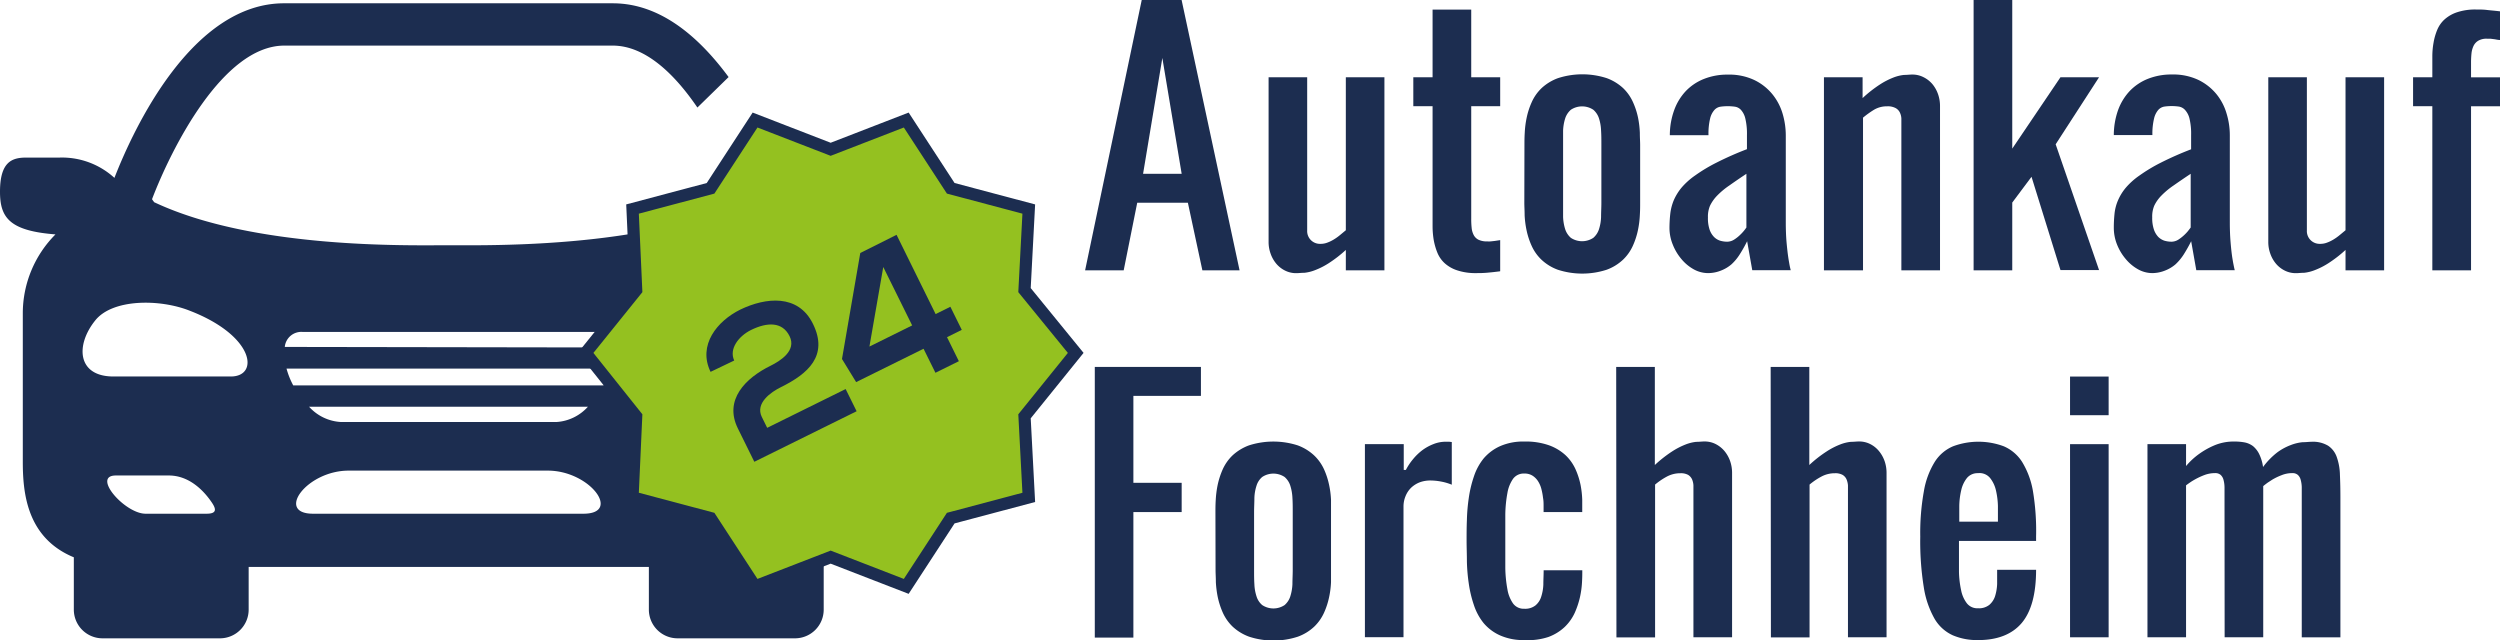
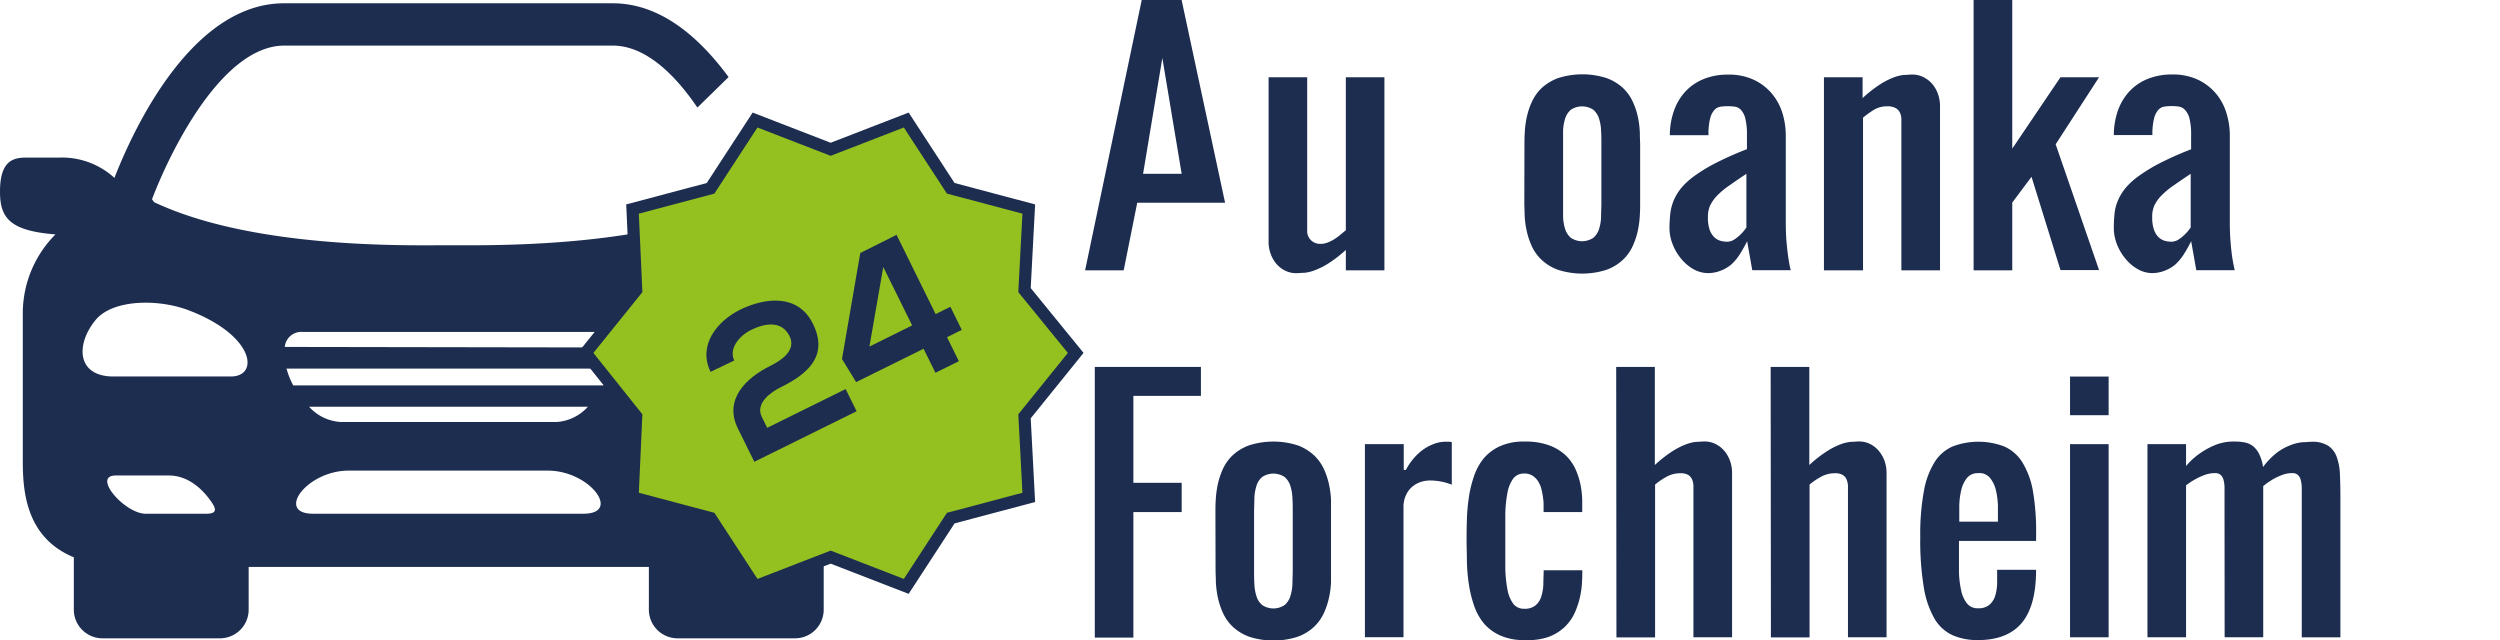
<svg xmlns="http://www.w3.org/2000/svg" viewBox="0 0 410.1 104.99">
  <defs>
    <style>.cls-1{fill:#1c2d50;}.cls-2{fill:#94c120;stroke:#1c2d50;stroke-miterlimit:10;stroke-width:2px;}.cls-3{isolation:isolate;}</style>
  </defs>
  <title>Element 1</title>
  <g id="Ebene_2" data-name="Ebene 2">
    <g id="_9uJTPTDFcb5KJ71l_acDY" data-name=" 9uJTPTDFcb5KJ71l acDY">
      <g id="_79Xb6xs0WwA84Ir2AzBDO" data-name=" 79Xb6xs0WwA84Ir2AzBDO">
        <path id="_oG-MvR4Cp9imzDR64uXGF" data-name=" oG-MvR4Cp9imzDR64uXGF" class="cls-1" d="M126.1,94.75,113.42,82.32l6.83-14.06-1.46-3.17L104,59.57V38.28c-13,2.19-26.08,1.95-30.39,1.95-6.5,0-32,.65-48.34-7.07-.08-.16-.25-.33-.33-.49,3.17-8.29,11.62-25.19,21.7-25.19h53.87c5.28,0,10.07,4.55,13.89,10.16l5.12-5c-4.8-6.5-11.13-12.1-19-12.1H46.64C31.52.5,21.94,21.05,18.77,29.18a12.74,12.74,0,0,0-9-3.33H4.31C2,25.85,0,26.5,0,31.45c0,4.23,1.54,6.42,9.1,7A18.34,18.34,0,0,0,3.74,51.36V75.65c0,4.88.49,12.52,8.37,15.77V100a4.71,4.71,0,0,0,4.71,4.71H36.08A4.71,4.71,0,0,0,40.79,100V93h65.65V100a4.71,4.71,0,0,0,4.71,4.71h19.26a4.71,4.71,0,0,0,4.71-4.71V90.68ZM33.88,84.27h-10C20.47,84.27,15,78,19,78h8.7c3.25,0,5.6,2.36,6.9,4.22C35.42,83.37,35.75,84.27,33.88,84.27Zm4-22.51H18.61c-5.94,0-6.26-5.12-3-9.18C18.44,49,26.24,49,31.2,51,41.76,55.1,42.57,61.76,37.86,61.76ZM95.71,84.27H51.35c-6.18,0-1.06-7.07,5.85-7.07H89.86C96.77,77.2,102,84.27,95.71,84.27Zm-45-17.55H96.44a7.56,7.56,0,0,1-5.2,2.51H56A7.58,7.58,0,0,1,50.7,66.72ZM99,63.22H48.1A13,13,0,0,1,47,60.46H100.1A12.52,12.52,0,0,1,99,63.22ZM46.72,56.88a2.72,2.72,0,0,1,2.92-2.43H97.58A2.79,2.79,0,0,1,100.51,57l-53.79-.09Z" />
      </g>
      <polygon class="cls-2" points="136.26 24.49 148.66 19.69 155.96 30.89 168.76 34.29 168.06 47.59 176.46 57.89 168.06 68.29 168.76 81.59 155.96 84.99 148.66 96.19 136.26 91.39 123.86 96.19 116.56 84.99 103.76 81.59 104.36 68.29 96.06 57.89 104.36 47.59 103.76 34.29 116.56 30.89 123.86 19.69 136.26 24.49" />
      <g class="cls-3">
        <path class="cls-1" d="M116.56,61c-2.13-4.4,1.08-8.34,4.89-10.22,4.15-2,9.48-2.59,11.9,2.33,2.61,5.26-.86,8.23-5.21,10.38-1.72.84-4.28,2.66-3.17,4.91l.88,1.78,12.87-6.36,1.8,3.64-16.78,8.29-2.69-5.45C118.7,65.58,122.32,62,126.4,60c1.57-.78,4.31-2.46,3.12-4.86s-3.68-2.31-6.34-1c-2,1-3.63,3.08-2.74,5Z" />
        <path class="cls-1" d="M147.07,38.52l6.41,13,2.42-1.2,1.87,3.79-2.42,1.2,1.94,3.94-3.84,1.9-1.95-3.94-11.06,5.47-2.32-3.79,3-17.39Zm2.56,14.86-4.74-9.58-2.27,13.05Z" />
      </g>
      <g class="cls-3">
-         <path class="cls-1" d="M186.55,33.26l-2.22,11.09H178L187.29,0h6.54l9.51,44.35h-6.1l-2.38-11.09Zm7.29-4.75-3.17-19-3.16,19Z" />
+         <path class="cls-1" d="M186.55,33.26l-2.22,11.09H178L187.29,0h6.54l9.51,44.35l-2.38-11.09Zm7.29-4.75-3.17-19-3.16,19Z" />
        <path class="cls-1" d="M227.1,44.35h-6.33V41a20.65,20.65,0,0,1-2.86,2.21,12.19,12.19,0,0,1-2.23,1.12,6.57,6.57,0,0,1-1.72.42c-.49,0-.93.06-1.31.06a4,4,0,0,1-1.88-.44,4.47,4.47,0,0,1-1.44-1.15,5.25,5.25,0,0,1-.91-1.64,5.62,5.62,0,0,1-.32-1.9v-27h6.33V37.81A2.09,2.09,0,0,0,216.61,40a3,3,0,0,0,1.15-.21,6,6,0,0,0,1.08-.53,8.39,8.39,0,0,0,1-.72l.93-.77V12.67h6.33Z" />
-         <path class="cls-1" d="M235,1.58h6.34V12.67h4.75v4.75h-4.75V35.91a13.42,13.42,0,0,0,.07,1.47,3.15,3.15,0,0,0,.34,1.18,1.78,1.78,0,0,0,.79.77,3.15,3.15,0,0,0,1.42.27,4.53,4.53,0,0,0,.56,0l.71-.08.86-.13V44.5c-.89.12-1.62.19-2.18.24s-1.13.06-1.73.06a9.47,9.47,0,0,1-3.1-.44A5.7,5.7,0,0,1,237,43.19a4.81,4.81,0,0,1-1.21-1.73,10.36,10.36,0,0,1-.6-2.08,13.82,13.82,0,0,1-.19-2.24c0-.77,0-1.51,0-2.22V17.42h-3.16V12.67H235Z" />
        <path class="cls-1" d="M250.07,23.76c0-.53,0-1.18.05-2a15.55,15.55,0,0,1,.31-2.43,12.12,12.12,0,0,1,.83-2.56,7.33,7.33,0,0,1,1.62-2.31,8,8,0,0,1,2.69-1.64,13,13,0,0,1,8,0,8,8,0,0,1,2.69,1.64,7.33,7.33,0,0,1,1.62,2.31,12.12,12.12,0,0,1,.83,2.56A15.55,15.55,0,0,1,269,21.8c0,.78.05,1.43.05,2v9.5c0,.53,0,1.18-.05,2a15.52,15.52,0,0,1-.31,2.44,12.31,12.31,0,0,1-.83,2.56,7.29,7.29,0,0,1-1.62,2.3,7.86,7.86,0,0,1-2.69,1.65,13,13,0,0,1-8,0,7.86,7.86,0,0,1-2.69-1.65,7.29,7.29,0,0,1-1.62-2.3,12.31,12.31,0,0,1-.83-2.56,15.52,15.52,0,0,1-.31-2.44c0-.78-.05-1.43-.05-2Zm6.34,9.5c0,.8,0,1.57,0,2.33a7.61,7.61,0,0,0,.34,2,3.2,3.2,0,0,0,.94,1.43,3.34,3.34,0,0,0,3.67,0,3.12,3.12,0,0,0,.94-1.43,7.23,7.23,0,0,0,.34-2c0-.76.05-1.53.05-2.33v-9.5c0-.79,0-1.57-.05-2.33a7.3,7.3,0,0,0-.34-2,3.12,3.12,0,0,0-.94-1.43,3.34,3.34,0,0,0-3.67,0,3.2,3.2,0,0,0-.94,1.43,7.68,7.68,0,0,0-.34,2c0,.76,0,1.54,0,2.33Z" />
        <path class="cls-1" d="M280.17,44.8a4.87,4.87,0,0,1-2.33-.62,7.13,7.13,0,0,1-2-1.66,8.47,8.47,0,0,1-1.43-2.38,7.19,7.19,0,0,1-.55-2.79A21.74,21.74,0,0,1,274,35a8.21,8.21,0,0,1,.57-2.16,8.68,8.68,0,0,1,1.28-2.07,11.64,11.64,0,0,1,2.24-2,26.14,26.14,0,0,1,3.48-2.09,53.08,53.08,0,0,1,5-2.21V22.18a10.75,10.75,0,0,0-.27-2.75,3.2,3.2,0,0,0-.72-1.41,1.68,1.68,0,0,0-1-.52,8.52,8.52,0,0,0-2.33,0,1.68,1.68,0,0,0-1,.52,3.2,3.2,0,0,0-.72,1.41,10.75,10.75,0,0,0-.27,2.75h-6.34a12.07,12.07,0,0,1,.71-4.1,9,9,0,0,1,1.91-3.14,8.39,8.39,0,0,1,3-2,10.29,10.29,0,0,1,3.89-.7,9.64,9.64,0,0,1,4.35.89,8.69,8.69,0,0,1,2.94,2.3,9.15,9.15,0,0,1,1.69,3.19,12.6,12.6,0,0,1,.53,3.57V36.43q0,1.78.12,3.24c.09,1,.18,1.81.28,2.5.06.42.13.8.19,1.15s.14.7.22,1h-6.31l-.84-4.75a22.28,22.28,0,0,1-1.21,2.15,8,8,0,0,1-1.36,1.64,5.87,5.87,0,0,1-1.66,1A5.7,5.7,0,0,1,280.17,44.8Zm0-9.14a5.91,5.91,0,0,0,.27,2,3.2,3.2,0,0,0,.72,1.2,2.47,2.47,0,0,0,1,.62,4.17,4.17,0,0,0,1.16.17,2.17,2.17,0,0,0,1.17-.36,5.84,5.84,0,0,0,1-.8,6.51,6.51,0,0,0,.51-.54q.24-.28.48-.63V28.51c-1.07.71-2,1.35-2.79,1.91a12.78,12.78,0,0,0-2,1.66,6.32,6.32,0,0,0-1.18,1.67A4.56,4.56,0,0,0,280.17,35.66Z" />
        <path class="cls-1" d="M299.2,12.67h6.34v3.42a20.72,20.72,0,0,1,2.84-2.23,12.28,12.28,0,0,1,2.24-1.15,6.66,6.66,0,0,1,1.72-.42c.5,0,.93-.06,1.31-.06a4,4,0,0,1,1.88.43A4.61,4.61,0,0,1,317,13.81a5.32,5.32,0,0,1,.92,1.65,5.86,5.86,0,0,1,.32,1.89v27h-6.34V20.59c0-.39,0-.78,0-1.16a2.56,2.56,0,0,0-.26-1,1.65,1.65,0,0,0-.7-.71,2.74,2.74,0,0,0-1.38-.28,4.11,4.11,0,0,0-2.14.56,15.18,15.18,0,0,0-1.81,1.3V44.35H299.2Z" />
        <path class="cls-1" d="M330.09,0V24.38L338,12.67h6.33l-7.12,11,7.12,20.63H338L333.25,29l-3.16,4.23V44.35h-6.34V0Z" />
        <path class="cls-1" d="M353.05,44.8a4.83,4.83,0,0,1-2.32-.62,7.13,7.13,0,0,1-2-1.66,8.5,8.5,0,0,1-1.44-2.38,7.37,7.37,0,0,1-.54-2.79,21.74,21.74,0,0,1,.12-2.33,7.5,7.5,0,0,1,.57-2.16,8.37,8.37,0,0,1,1.28-2.07,11.64,11.64,0,0,1,2.24-2,26.62,26.62,0,0,1,3.47-2.09,53.37,53.37,0,0,1,5-2.21V22.18a10.75,10.75,0,0,0-.27-2.75A3.2,3.2,0,0,0,358.4,18a1.74,1.74,0,0,0-1-.52,8.52,8.52,0,0,0-2.33,0,1.73,1.73,0,0,0-1,.52,3.31,3.31,0,0,0-.71,1.41,10.67,10.67,0,0,0-.28,2.75h-6.33a12.32,12.32,0,0,1,.7-4.1,9.12,9.12,0,0,1,1.92-3.14,8.44,8.44,0,0,1,3-2,10.38,10.38,0,0,1,3.9-.7,9.64,9.64,0,0,1,4.35.89,8.79,8.79,0,0,1,2.94,2.3,9,9,0,0,1,1.68,3.19,12.27,12.27,0,0,1,.54,3.57V36.43q0,1.78.12,3.24c.08,1,.17,1.81.27,2.5.07.42.13.8.2,1.15s.14.7.22,1h-6.31l-.84-4.75a24.64,24.64,0,0,1-1.21,2.15,8.36,8.36,0,0,1-1.36,1.64,5.87,5.87,0,0,1-1.66,1A5.72,5.72,0,0,1,353.05,44.8Zm0-9.14a5.88,5.88,0,0,0,.28,2,3.32,3.32,0,0,0,.71,1.2,2.58,2.58,0,0,0,1,.62,4.17,4.17,0,0,0,1.16.17,2.17,2.17,0,0,0,1.17-.36,6.71,6.71,0,0,0,1-.8,6.51,6.51,0,0,0,.51-.54c.15-.19.32-.4.48-.63V28.51c-1.07.71-2,1.35-2.8,1.91a13.16,13.16,0,0,0-2,1.66,6.1,6.1,0,0,0-1.18,1.67A4.56,4.56,0,0,0,353.05,35.66Z" />
-         <path class="cls-1" d="M391.09,44.35h-6.33V41a20.65,20.65,0,0,1-2.86,2.21,12.19,12.19,0,0,1-2.23,1.12,6.57,6.57,0,0,1-1.72.42c-.49,0-.93.06-1.31.06a4,4,0,0,1-1.88-.44,4.47,4.47,0,0,1-1.44-1.15,5.25,5.25,0,0,1-.91-1.64,5.62,5.62,0,0,1-.32-1.9v-27h6.33V37.81A2.09,2.09,0,0,0,380.6,40a3,3,0,0,0,1.15-.21,6,6,0,0,0,1.08-.53,8.39,8.39,0,0,0,1-.72l.93-.77V12.67h6.33Z" />
-         <path class="cls-1" d="M399,17.42h-3.16V12.67H399V11.46c0-.71,0-1.45,0-2.22a12.78,12.78,0,0,1,.2-2.24,9.64,9.64,0,0,1,.59-2.07A4.84,4.84,0,0,1,401,3.19,5.85,5.85,0,0,1,403.09,2a9.47,9.47,0,0,1,3.1-.44c.6,0,1.17,0,1.73.07s1.29.12,2.18.23v4.7c-.29,0-.58-.07-.86-.12l-.71-.09-.56,0a2.67,2.67,0,0,0-1.42.32,2,2,0,0,0-.79.86,3.76,3.76,0,0,0-.34,1.27,14.58,14.58,0,0,0-.07,1.51v2.37h4.75v4.75h-4.75V44.35H399Z" />
      </g>
      <g class="cls-3">
        <path class="cls-1" d="M197,64.94H185.92V79.2h7.92V84h-7.92v20.59h-6.33V60.19H197Z" />
        <path class="cls-1" d="M199.38,84c0-.53,0-1.18.05-2a16.84,16.84,0,0,1,.31-2.43,13,13,0,0,1,.83-2.57,7.4,7.4,0,0,1,1.62-2.3,8.11,8.11,0,0,1,2.69-1.64,13.08,13.08,0,0,1,8,0,8,8,0,0,1,2.68,1.64A7.4,7.4,0,0,1,217.2,77a12.39,12.39,0,0,1,.83,2.57,14.44,14.44,0,0,1,.31,2.43c0,.78,0,1.43,0,2v9.5c0,.53,0,1.18,0,2a14.55,14.55,0,0,1-.31,2.44,12.31,12.31,0,0,1-.83,2.56,7.4,7.4,0,0,1-1.62,2.3,7.8,7.8,0,0,1-2.68,1.64,12.88,12.88,0,0,1-8,0,7.94,7.94,0,0,1-2.69-1.64,7.4,7.4,0,0,1-1.62-2.3,12.93,12.93,0,0,1-.83-2.56,17,17,0,0,1-.31-2.44c0-.78-.05-1.43-.05-2Zm6.34,9.5c0,.79,0,1.57.05,2.33a7.29,7.29,0,0,0,.35,2,3,3,0,0,0,.94,1.43,3.32,3.32,0,0,0,3.66,0,3.12,3.12,0,0,0,.94-1.43,7.67,7.67,0,0,0,.35-2c0-.76.05-1.54.05-2.33V84c0-.79,0-1.57-.05-2.33a7.67,7.67,0,0,0-.35-2,3.12,3.12,0,0,0-.94-1.43,3.32,3.32,0,0,0-3.66,0,3,3,0,0,0-.94,1.43,7.29,7.29,0,0,0-.35,2c0,.76-.05,1.54-.05,2.33Z" />
        <path class="cls-1" d="M230.27,72.86v4.23h.35a9.65,9.65,0,0,1,1.16-1.75,9,9,0,0,1,1.54-1.49,7.8,7.8,0,0,1,1.82-1,5.44,5.44,0,0,1,2-.39h.23l.34,0,.44.05v7a8.75,8.75,0,0,0-1.73-.51,9.51,9.51,0,0,0-1.78-.18,5,5,0,0,0-1.75.3,4.32,4.32,0,0,0-1.4.88,4,4,0,0,0-.92,1.38,4.4,4.4,0,0,0-.34,1.77v21.38h-6.33V72.86Z" />
        <path class="cls-1" d="M250.07,105a9.43,9.43,0,0,1-4-.77,7.55,7.55,0,0,1-2.68-2,9.32,9.32,0,0,1-1.62-3,19.29,19.29,0,0,1-.83-3.49,29.3,29.3,0,0,1-.31-3.63c0-1.21-.05-2.34-.05-3.4s0-2.19.05-3.4a29.46,29.46,0,0,1,.31-3.63,19.29,19.29,0,0,1,.83-3.49,9.32,9.32,0,0,1,1.62-3,7.67,7.67,0,0,1,2.68-2,9.44,9.44,0,0,1,4-.76,11.41,11.41,0,0,1,4.07.63,8,8,0,0,1,2.7,1.64,7.4,7.4,0,0,1,1.62,2.3,12.34,12.34,0,0,1,.82,2.57,15.3,15.3,0,0,1,.27,2.43c0,.78,0,1.43,0,2h-6.34c0-.27,0-.6,0-1s0-.85-.09-1.32a10.37,10.37,0,0,0-.26-1.42,4.39,4.39,0,0,0-.54-1.29,3,3,0,0,0-.91-.93,2.39,2.39,0,0,0-1.36-.36,2.17,2.17,0,0,0-1.83.84,5.7,5.7,0,0,0-.94,2.33,21.2,21.2,0,0,0-.35,3.51c0,1.36,0,2.83,0,4.41s0,3,0,4.41a21.2,21.2,0,0,0,.35,3.51,5.65,5.65,0,0,0,.94,2.33,2.17,2.17,0,0,0,1.83.84,2.72,2.72,0,0,0,1.83-.55,3,3,0,0,0,.94-1.43,7.29,7.29,0,0,0,.35-2c0-.76.05-1.54.05-2.33h6.34c0,.53,0,1.18-.05,2a14.72,14.72,0,0,1-.34,2.44,13.77,13.77,0,0,1-.86,2.56,7.64,7.64,0,0,1-1.64,2.3,7.85,7.85,0,0,1-2.67,1.64A10.72,10.72,0,0,1,250.07,105Z" />
        <path class="cls-1" d="M265.12,60.19h6.34V76.28a20.72,20.72,0,0,1,2.84-2.23,12.28,12.28,0,0,1,2.24-1.15,6.66,6.66,0,0,1,1.72-.42c.5,0,.93-.06,1.31-.06a4,4,0,0,1,1.88.43A4.61,4.61,0,0,1,282.89,74a5.38,5.38,0,0,1,.92,1.64,5.88,5.88,0,0,1,.32,1.9v27h-6.34V80.78c0-.4,0-.78,0-1.16a2.94,2.94,0,0,0-.23-1,1.7,1.7,0,0,0-.64-.72,2.47,2.47,0,0,0-1.27-.27,4.65,4.65,0,0,0-2.24.56,11.28,11.28,0,0,0-1.91,1.3v25.07h-6.34Z" />
        <path class="cls-1" d="M290.46,60.19h6.34V76.28a20.15,20.15,0,0,1,2.85-2.23,12,12,0,0,1,2.24-1.15,6.57,6.57,0,0,1,1.72-.42c.49,0,.93-.06,1.31-.06a4,4,0,0,1,1.88.43A4.46,4.46,0,0,1,308.23,74a5.38,5.38,0,0,1,.92,1.64,5.88,5.88,0,0,1,.32,1.9v27h-6.33V80.78c0-.4,0-.78,0-1.16a3.18,3.18,0,0,0-.24-1,1.63,1.63,0,0,0-.64-.72,2.46,2.46,0,0,0-1.26-.27,4.62,4.62,0,0,0-2.24.56,11,11,0,0,0-1.92,1.3v25.07h-6.34Z" />
        <path class="cls-1" d="M324.49,105a10.19,10.19,0,0,1-4.14-.78,6.66,6.66,0,0,1-3-2.71,15.12,15.12,0,0,1-1.78-5.23A47.55,47.55,0,0,1,315,88a38.64,38.64,0,0,1,.6-7.46,13.35,13.35,0,0,1,1.78-4.78,6.6,6.6,0,0,1,3-2.55,11.91,11.91,0,0,1,8.32,0,6.7,6.7,0,0,1,3,2.55,13.54,13.54,0,0,1,1.78,4.78A39.56,39.56,0,0,1,334,88v.74H321.35v1.58c0,1.19,0,2.36,0,3.49a15.9,15.9,0,0,0,.35,3,5.14,5.14,0,0,0,.94,2.15,2.18,2.18,0,0,0,1.83.82,2.73,2.73,0,0,0,1.85-.55,3.14,3.14,0,0,0,.95-1.43,7.68,7.68,0,0,0,.34-2c0-.76,0-1.54,0-2.33H334q0,5.94-2.37,8.74C330.06,104.05,327.68,105,324.49,105Zm0-27.38a2.25,2.25,0,0,0-1.83.79,4.93,4.93,0,0,0-.94,2A12.18,12.18,0,0,0,321.4,83c0,.92,0,1.78,0,2.57h6.34c0-.79,0-1.65,0-2.57a12.89,12.89,0,0,0-.33-2.58,5.08,5.08,0,0,0-.95-2A2.25,2.25,0,0,0,324.52,77.61Z" />
        <path class="cls-1" d="M339.57,61.77h6.33v6.34h-6.33Zm0,11.09h6.33v31.68h-6.33Z" />
        <path class="cls-1" d="M364.91,81.55c0-.6,0-1.13,0-1.61a4.88,4.88,0,0,0-.17-1.24,1.63,1.63,0,0,0-.47-.8,1.33,1.33,0,0,0-.92-.29,4.93,4.93,0,0,0-1.75.32,11.88,11.88,0,0,0-1.51.7c-.27.15-.52.3-.77.47s-.49.34-.72.52v24.92h-6.33V72.86h6.33v3.59a11.54,11.54,0,0,1,2.16-2,12.8,12.8,0,0,1,2.48-1.39,8.1,8.1,0,0,1,3.26-.63,9,9,0,0,1,1.69.14,3.36,3.36,0,0,1,1.39.61,3.93,3.93,0,0,1,1,1.27,7,7,0,0,1,.65,2.16,12.12,12.12,0,0,1,2.36-2.42A9.15,9.15,0,0,1,375.8,73a7.25,7.25,0,0,1,1.9-.46c.58,0,1.07-.07,1.46-.07a4.84,4.84,0,0,1,2.75.65,3.67,3.67,0,0,1,1.41,1.85,9.26,9.26,0,0,1,.52,2.87c.05,1.12.08,2.36.08,3.71v23h-6.34V81.42c0-.56,0-1.07,0-1.53a5.06,5.06,0,0,0-.18-1.2,1.6,1.6,0,0,0-.47-.79,1.32,1.32,0,0,0-.91-.29,4.62,4.62,0,0,0-1.75.34,9.77,9.77,0,0,0-1.52.73l-.77.5c-.24.18-.48.36-.72.56v24.8h-6.33Z" />
      </g>
    </g>
  </g>
</svg>